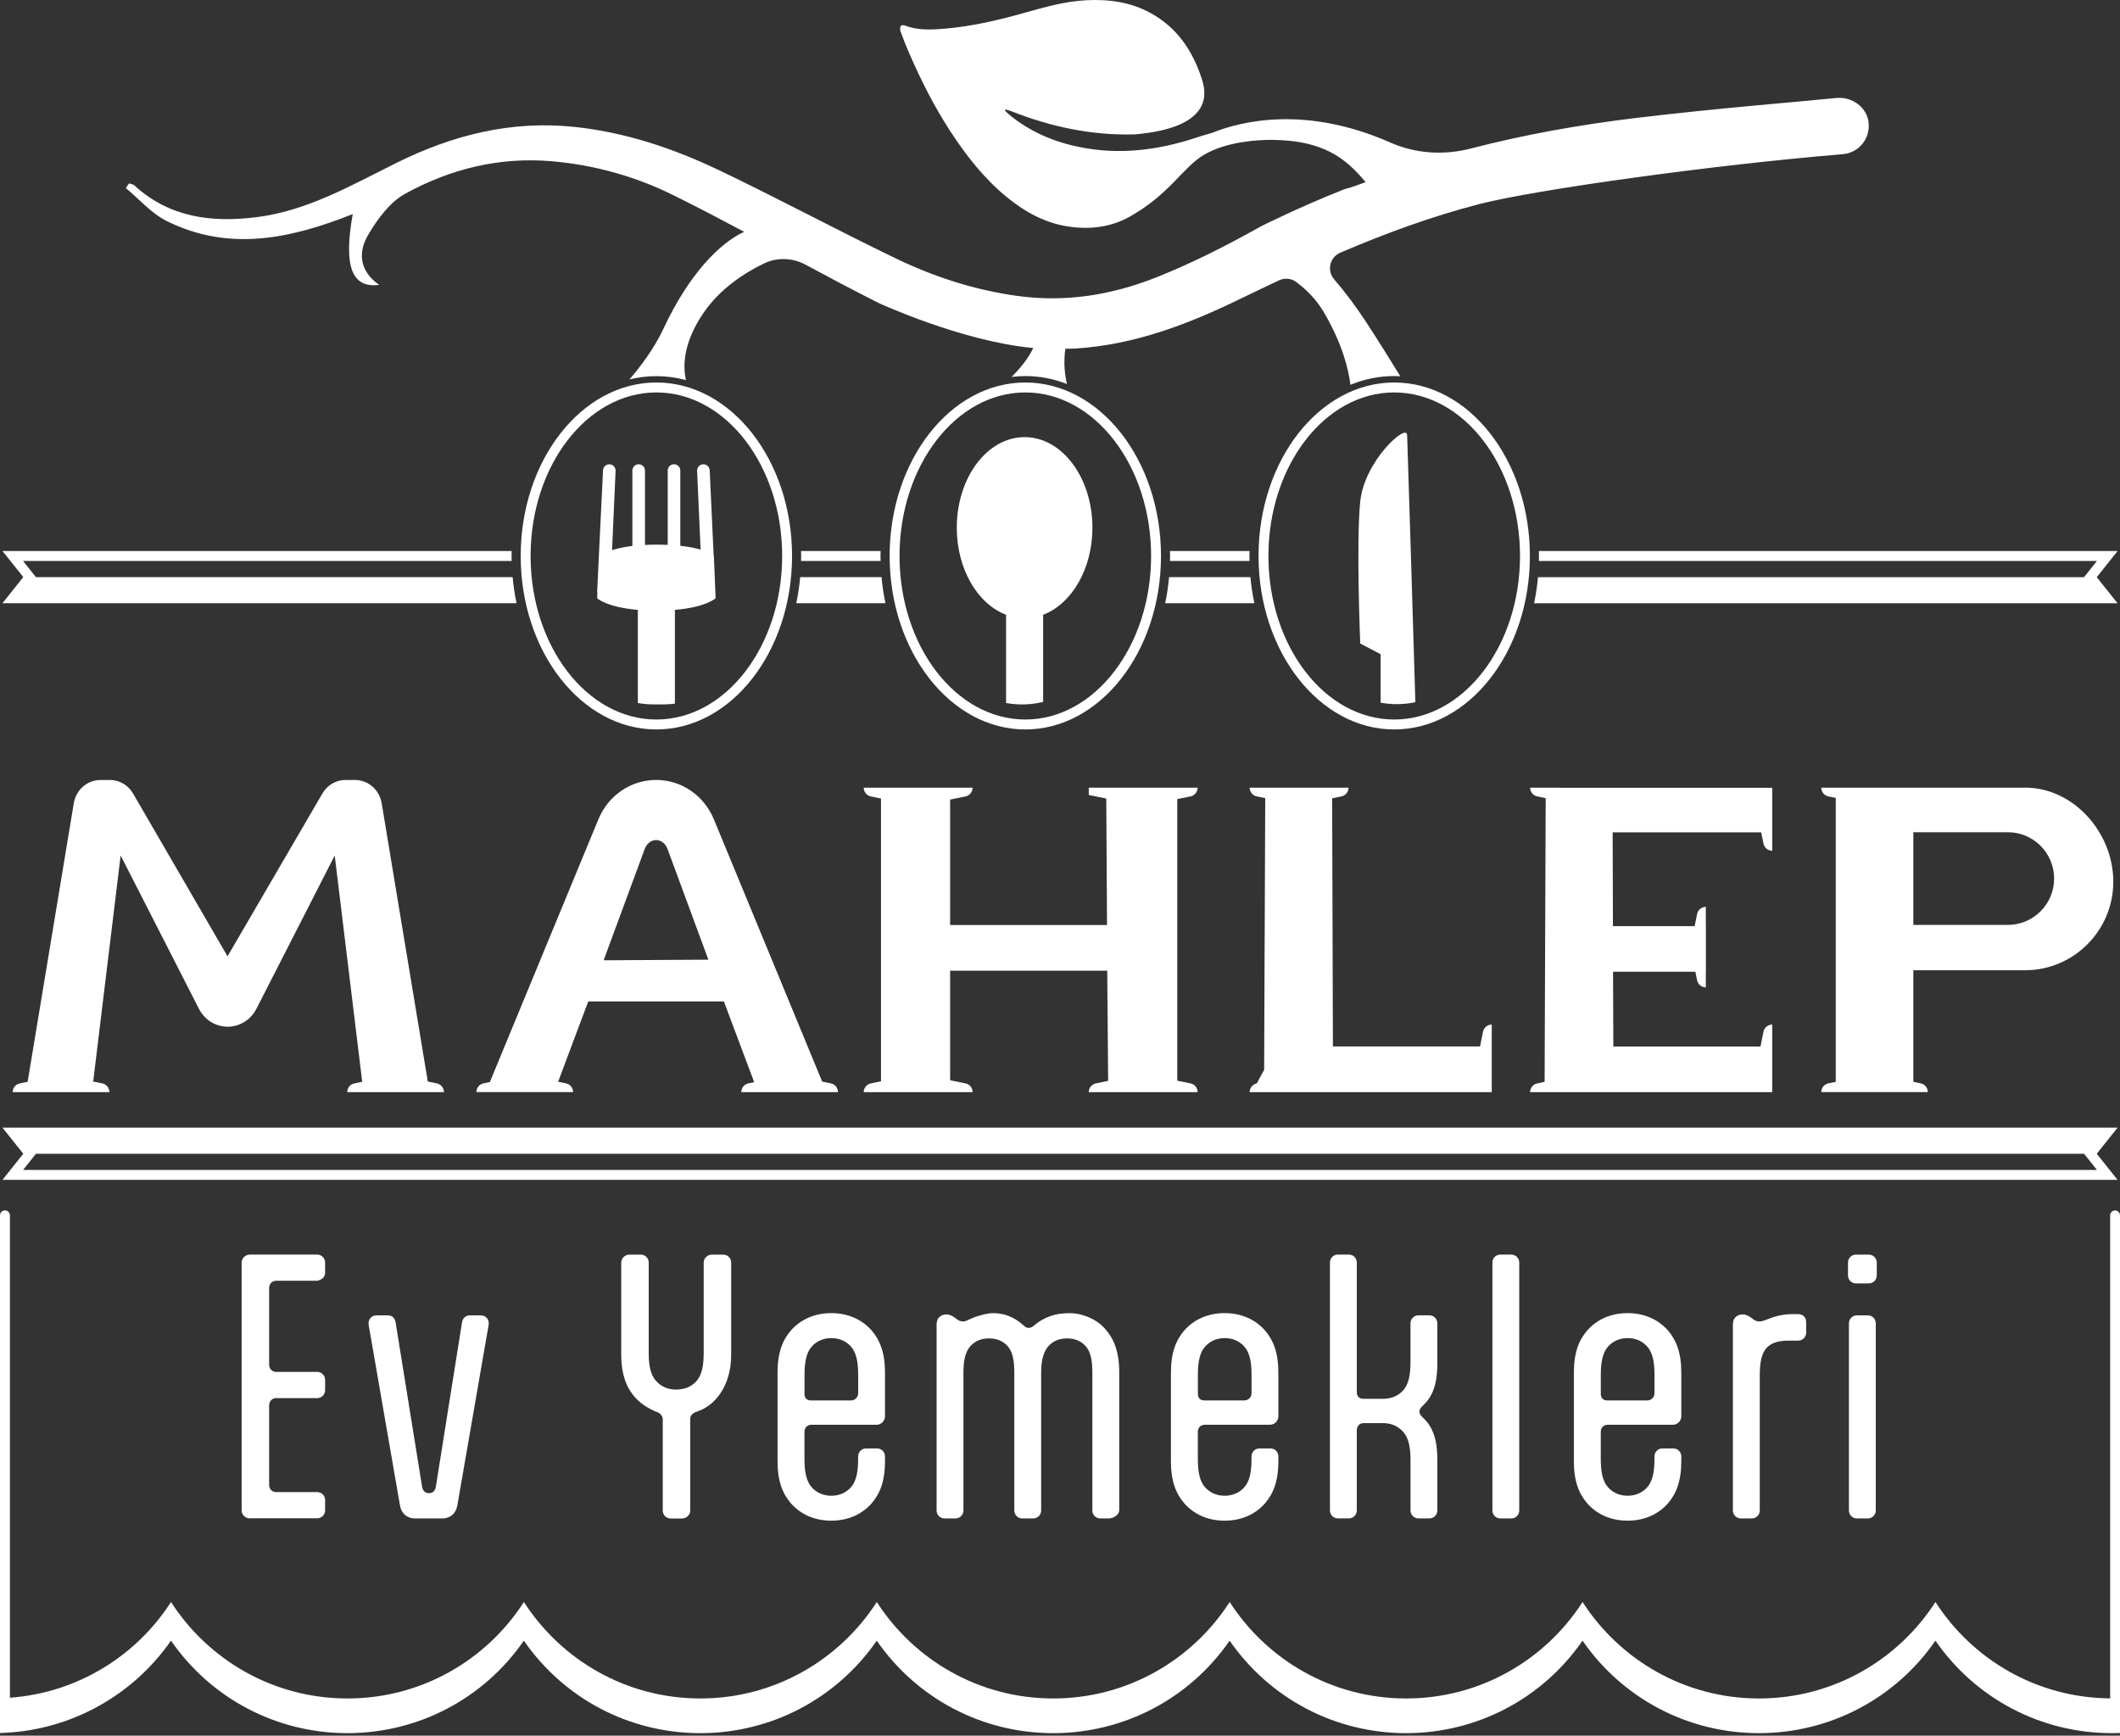
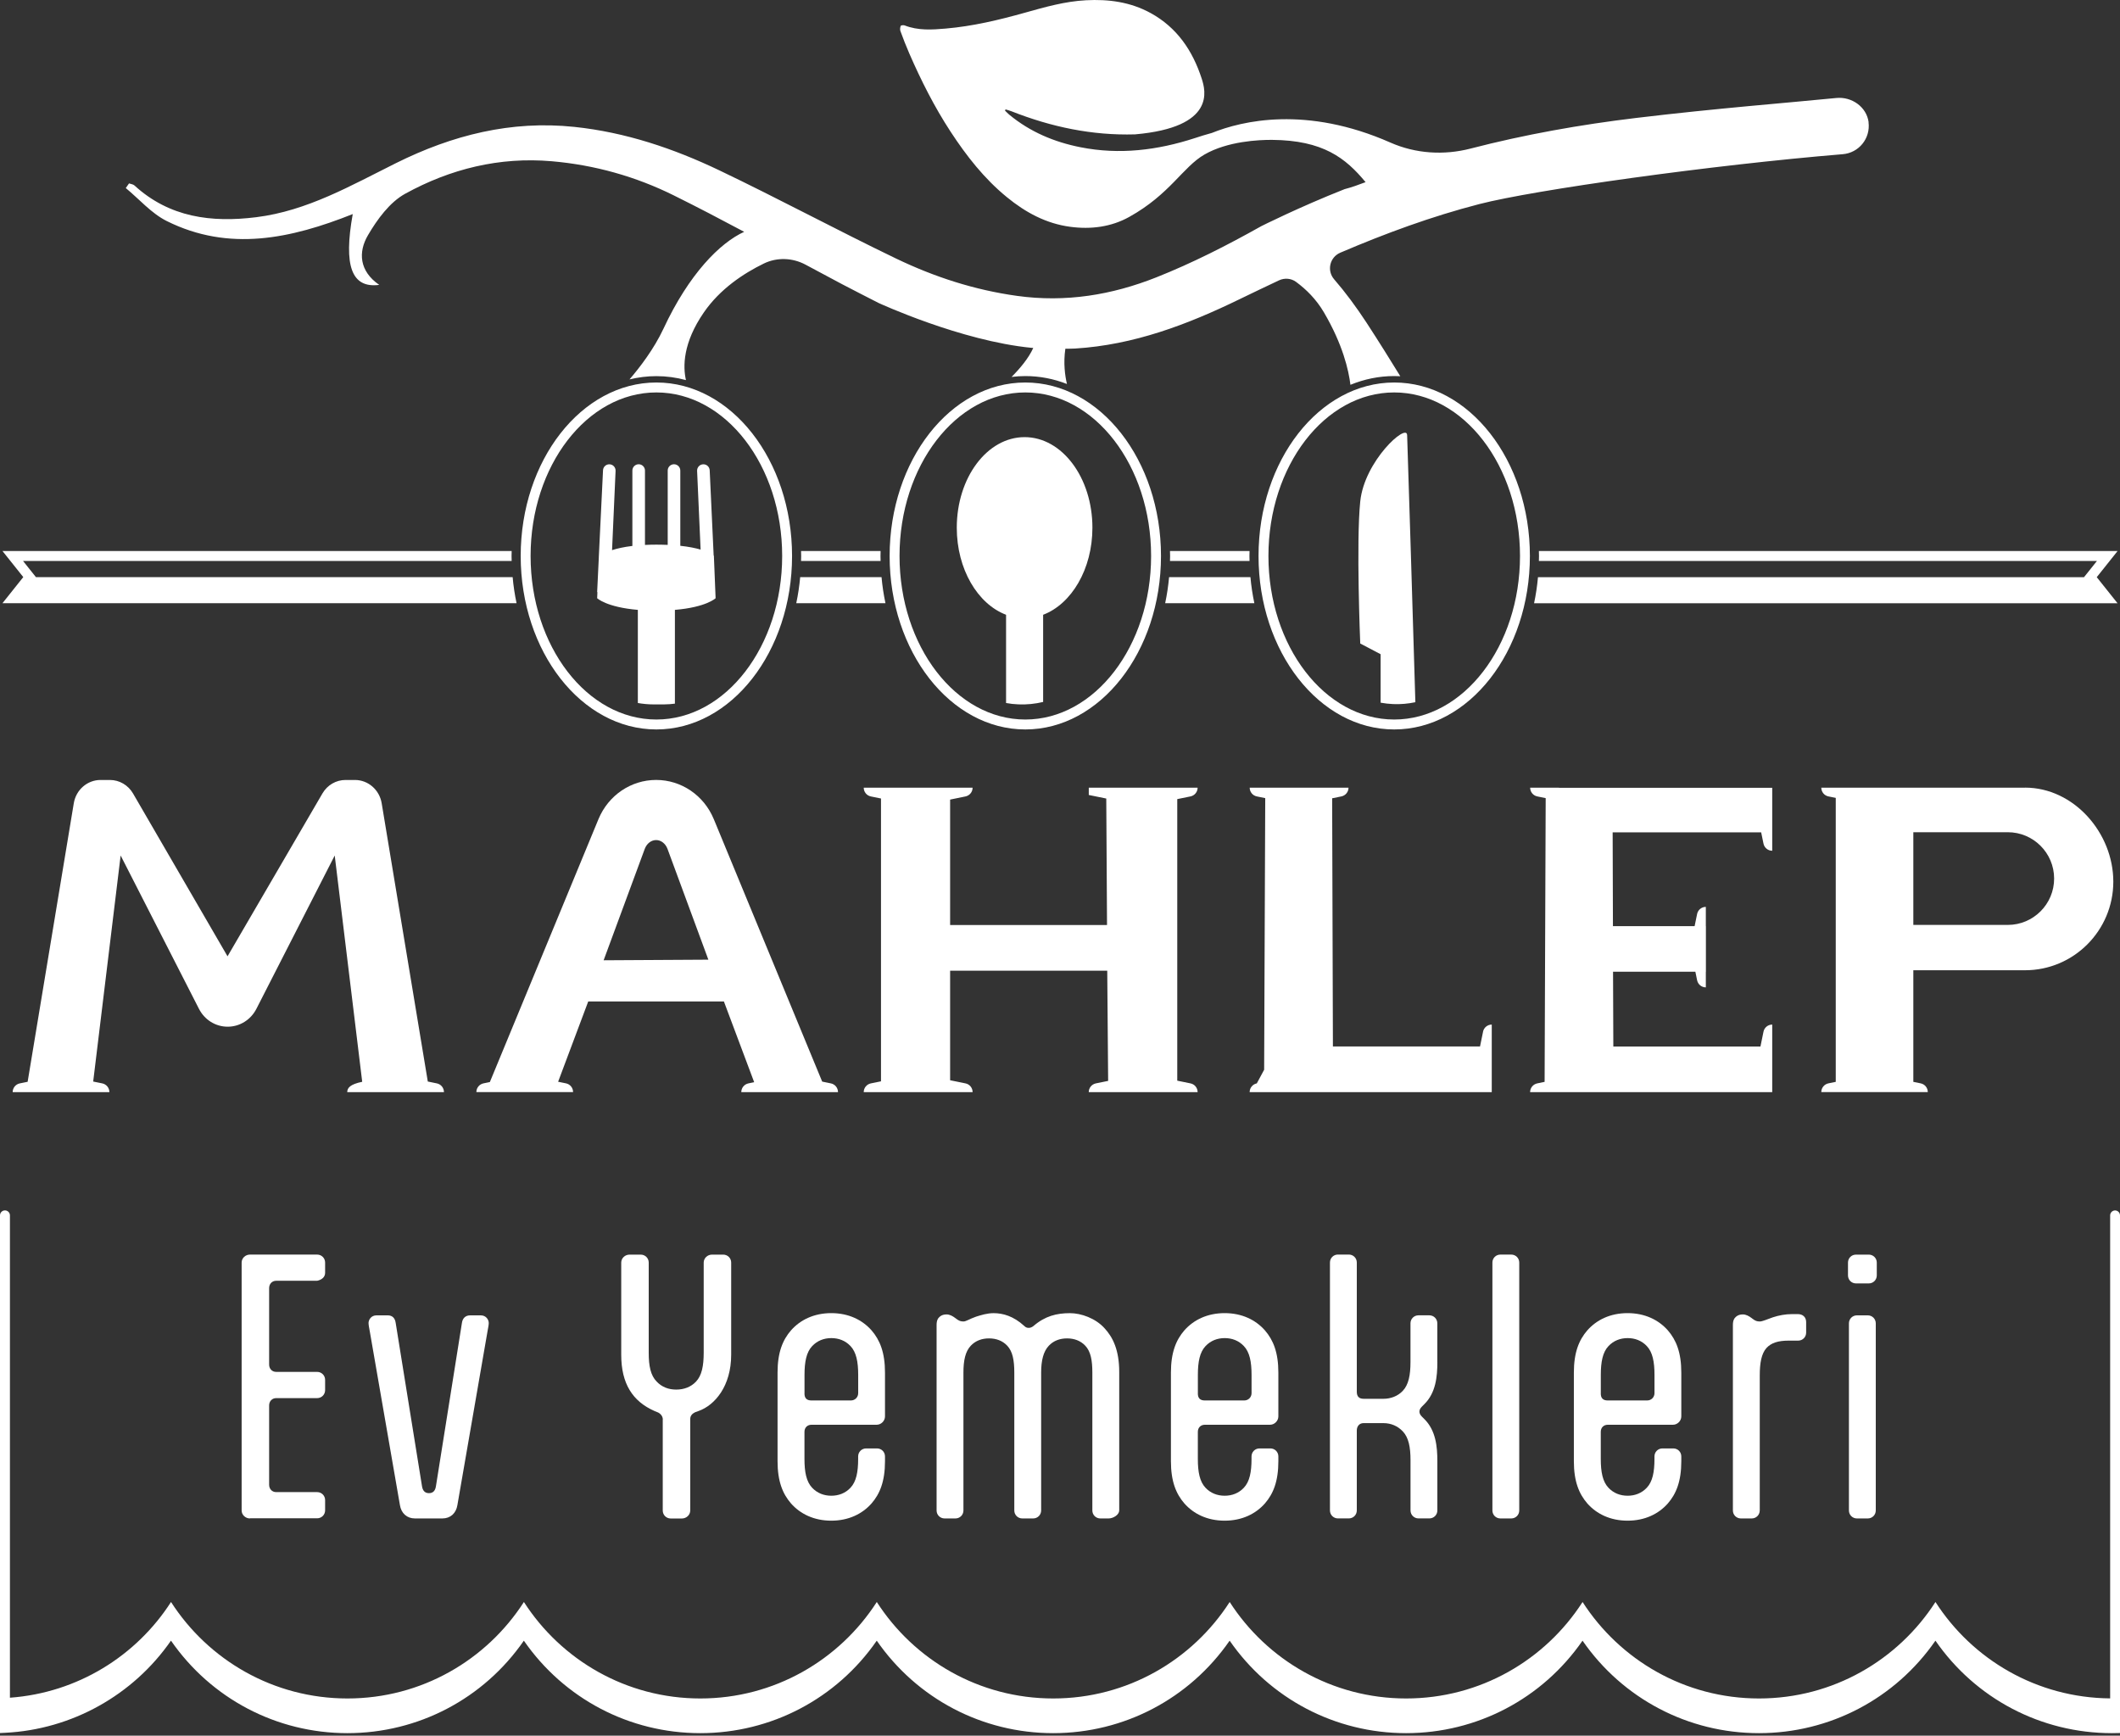
<svg xmlns="http://www.w3.org/2000/svg" width="193" height="158" viewBox="0 0 193 158" fill="none">
  <rect x="0" y="0" width="193" height="158" fill="#333333" stroke="none" />
-   <path d="M192.774 102.652H0.226L2.119 105.027L0.226 107.402H192.777L190.884 105.027L192.777 102.652H192.774ZM190.9 106.501H2.1L3.276 105.027H189.728L190.904 106.501H190.9Z" fill="white" />
  <path d="M74.849 98.456L65.091 74.83L64.976 74.555C64.076 72.393 62.019 70.998 59.732 70.998C57.446 70.998 55.389 72.393 54.488 74.555L44.596 98.499L44.02 98.617C43.64 98.695 43.368 99.026 43.368 99.413H44.216H52.172C52.172 99.026 51.901 98.692 51.521 98.617L50.81 98.472L53.551 91.165H65.903L68.658 98.512L68.137 98.62C67.757 98.699 67.486 99.029 67.486 99.416H68.691H76.29C76.29 99.029 76.018 98.695 75.638 98.62L74.839 98.456H74.849ZM54.953 87.414L58.697 77.273C58.881 76.785 59.287 76.471 59.732 76.471C60.178 76.471 60.584 76.785 60.767 77.273L64.488 87.359L54.953 87.414Z" fill="white" />
  <path d="M109.029 71.702H107.178H99.12V72.367L100.712 72.691L100.781 84.204H86.497V72.786L87.892 72.501C88.272 72.422 88.544 72.091 88.544 71.705H86.497H78.632C78.632 72.091 78.904 72.426 79.284 72.501L80.204 72.688V98.433L79.284 98.62C78.904 98.699 78.632 99.029 78.632 99.416H79.838H88.544C88.544 99.029 88.272 98.695 87.892 98.62L86.497 98.335V88.361H100.801L100.883 98.394L99.769 98.62C99.389 98.699 99.117 99.029 99.117 99.416H100.323H109.029C109.029 99.029 108.757 98.695 108.377 98.62L107.175 98.374V72.743L108.377 72.498C108.757 72.419 109.029 72.088 109.029 71.702Z" fill="white" />
  <path d="M184.356 71.702H165.807C165.807 72.088 166.079 72.422 166.458 72.498L167.123 72.632V98.482L166.458 98.617C166.079 98.695 165.807 99.026 165.807 99.413H167.012H175.502C175.502 99.026 175.23 98.692 174.85 98.617L174.185 98.482V88.322H184.356C188.788 88.322 192.391 84.706 192.391 80.257C192.391 75.809 188.788 71.698 184.356 71.698V71.702ZM182.784 84.195H174.185V75.757H182.784C185.113 75.757 187.003 77.647 187.003 79.976C187.003 82.305 185.113 84.195 182.784 84.195Z" fill="white" />
  <path d="M135.014 93.916L134.738 95.259H121.345L121.276 72.668L122.115 72.498C122.495 72.419 122.766 72.088 122.766 71.702H121.273H113.769C113.769 72.088 114.04 72.422 114.42 72.498L115.184 72.655L115.085 97.379L114.417 98.62C114.037 98.699 113.765 99.029 113.765 99.416H114.971H135.806V93.268C135.42 93.268 135.086 93.54 135.01 93.92L135.014 93.916Z" fill="white" />
  <path d="M141.931 71.702H139.301C139.301 72.088 139.573 72.422 139.953 72.498L140.716 72.655L140.618 98.482L139.95 98.62C139.57 98.699 139.298 99.029 139.298 99.416H140.503H161.339V93.268C160.952 93.268 160.618 93.54 160.543 93.92L160.268 95.263H146.874L146.848 88.456H154.342L154.5 89.229C154.578 89.609 154.909 89.881 155.295 89.881V88.459H155.302V84.306H155.295V82.553C154.909 82.553 154.575 82.825 154.5 83.205L154.274 84.309H146.838L146.812 75.77H160.333L160.543 76.792C160.621 77.172 160.952 77.444 161.339 77.444V71.715H141.925L141.931 71.702Z" fill="white" />
-   <path d="M38.946 98.45L34.747 73.117C34.544 71.895 33.515 71.001 32.31 71.001H31.455C30.593 71.001 29.797 71.466 29.355 72.226L20.714 87.054L12.11 72.229C11.667 71.466 10.868 71.001 10.007 71.001H9.155C7.95 71.001 6.921 71.895 6.718 73.117L2.516 98.476L1.805 98.62C1.425 98.699 1.153 99.029 1.153 99.416H2.358H9.958C9.958 99.029 9.686 98.695 9.306 98.62L8.484 98.453L10.983 77.876L18.114 91.836C18.625 92.839 19.627 93.461 20.727 93.461C21.825 93.461 22.83 92.835 23.341 91.836L30.472 77.876L32.975 98.476L32.264 98.62C31.884 98.699 31.612 99.029 31.612 99.416H32.817H40.417C40.417 99.029 40.145 98.695 39.765 98.62L38.936 98.45H38.946Z" fill="white" />
+   <path d="M38.946 98.45L34.747 73.117C34.544 71.895 33.515 71.001 32.31 71.001H31.455C30.593 71.001 29.797 71.466 29.355 72.226L20.714 87.054L12.11 72.229C11.667 71.466 10.868 71.001 10.007 71.001H9.155C7.95 71.001 6.921 71.895 6.718 73.117L2.516 98.476L1.805 98.62C1.425 98.699 1.153 99.029 1.153 99.416H2.358H9.958C9.958 99.029 9.686 98.695 9.306 98.62L8.484 98.453L10.983 77.876L18.114 91.836C18.625 92.839 19.627 93.461 20.727 93.461C21.825 93.461 22.83 92.835 23.341 91.836L30.472 77.876L32.975 98.476C31.884 98.699 31.612 99.029 31.612 99.416H32.817H40.417C40.417 99.029 40.145 98.695 39.765 98.62L38.936 98.45H38.946Z" fill="white" />
  <path d="M192.774 50.162H140.097C140.097 50.313 140.107 50.463 140.107 50.614C140.107 50.765 140.1 50.915 140.097 51.066H190.9L189.724 52.54H140.015C139.94 53.352 139.822 54.145 139.658 54.915H192.777L190.884 52.54L192.777 50.165L192.774 50.162Z" fill="white" />
  <path d="M128.099 39.595C128.06 38.504 124.214 41.95 123.834 45.645C123.451 49.337 123.834 58.58 123.834 58.58L125.688 59.553V63.965C126.058 64.031 126.438 64.076 126.821 64.093C127.513 64.122 128.191 64.06 128.852 63.922C128.669 57.787 128.204 42.438 128.102 39.598L128.099 39.595Z" fill="white" />
  <path d="M106.513 50.162C106.513 50.313 106.523 50.463 106.523 50.614C106.523 50.765 106.517 50.915 106.513 51.066H113.755C113.755 50.915 113.746 50.765 113.746 50.614C113.746 50.463 113.752 50.313 113.755 50.162H106.513Z" fill="white" />
  <path d="M106.071 54.911H114.194C114.031 54.142 113.909 53.346 113.837 52.537H106.431C106.356 53.349 106.238 54.142 106.074 54.911H106.071Z" fill="white" />
  <path d="M93.277 39.792C89.867 39.792 87.103 43.483 87.103 48.036C87.103 51.809 89.002 54.98 91.59 55.963V63.995C91.95 64.063 92.33 64.103 92.71 64.119C93.48 64.152 94.233 64.073 94.964 63.9V55.963C97.551 54.98 99.451 51.809 99.451 48.036C99.451 43.483 96.687 39.792 93.277 39.792Z" fill="white" />
  <path d="M192.555 110.186C192.306 110.186 192.103 110.389 192.103 110.638V154.605C185.424 154.549 179.567 151.068 176.2 145.83C172.803 151.11 166.881 154.612 160.137 154.612C153.392 154.612 147.47 151.11 144.074 145.83C140.677 151.11 134.755 154.612 128.01 154.612C121.266 154.612 115.344 151.11 111.947 145.83C108.551 151.11 102.629 154.612 95.884 154.612C89.14 154.612 83.218 151.11 79.821 145.83C76.424 151.11 70.502 154.612 63.758 154.612C57.014 154.612 51.092 151.11 47.695 145.83C44.298 151.11 38.376 154.612 31.632 154.612C24.887 154.612 18.965 151.11 15.569 145.83C12.411 150.74 7.062 154.097 0.904 154.543V110.635C0.904 110.386 0.701 110.183 0.452 110.183C0.203 110.183 0 110.386 0 110.635V157.759L0.472 157.736C6.525 157.438 12.116 154.32 15.565 149.348C19.227 154.635 25.182 157.769 31.628 157.769C38.075 157.769 44.033 154.635 47.691 149.351C51.353 154.638 57.305 157.769 63.755 157.769C70.204 157.769 76.159 154.635 79.818 149.351C83.48 154.638 89.431 157.769 95.881 157.769C102.33 157.769 108.285 154.635 111.944 149.351C115.606 154.638 121.561 157.769 128.007 157.769C134.453 157.769 140.412 154.635 144.07 149.351C147.732 154.638 153.687 157.769 160.133 157.769C166.58 157.769 172.538 154.635 176.197 149.351C179.859 154.638 185.814 157.769 192.26 157.769C192.322 157.769 192.384 157.769 192.446 157.766L193 157.756V110.638C193 110.389 192.797 110.186 192.548 110.186H192.555Z" fill="white" />
  <path d="M72.487 54.911H80.611C80.447 54.142 80.326 53.346 80.253 52.537H72.847C72.772 53.349 72.654 54.142 72.49 54.911H72.487Z" fill="white" />
  <path d="M72.926 50.162C72.926 50.313 72.936 50.463 72.936 50.614C72.936 50.765 72.929 50.915 72.926 51.066H80.168C80.168 50.915 80.158 50.765 80.158 50.614C80.158 50.463 80.165 50.313 80.168 50.162H72.926Z" fill="white" />
  <path d="M47.027 54.911C46.863 54.142 46.742 53.346 46.67 52.537H3.272L2.096 51.063H46.581C46.581 50.912 46.571 50.761 46.571 50.611C46.571 50.46 46.578 50.309 46.581 50.159H0.226L2.119 52.533L0.226 54.908H47.027V54.911Z" fill="white" />
  <path d="M61.442 55.517C64.311 55.275 65.147 54.456 65.147 54.456L64.99 50.588C64.99 50.588 64.983 50.581 64.97 50.568L64.609 42.808C64.593 42.504 64.344 42.265 64.036 42.265C63.709 42.265 63.45 42.536 63.463 42.861L63.781 50.028C63.332 49.897 62.729 49.769 61.933 49.684V42.835C61.933 42.52 61.678 42.261 61.36 42.261C61.042 42.261 60.787 42.517 60.787 42.835V49.602C60.463 49.589 60.125 49.579 59.752 49.579C59.379 49.579 59.041 49.589 58.717 49.605V42.835C58.717 42.52 58.461 42.261 58.144 42.261C57.826 42.261 57.57 42.517 57.57 42.835V49.697C56.775 49.792 56.172 49.933 55.72 50.08L56.041 42.861C56.054 42.536 55.795 42.265 55.468 42.265C55.163 42.265 54.911 42.504 54.898 42.808L54.514 50.706V50.755L54.364 53.889L54.387 53.912L54.364 54.456C54.364 54.456 55.202 55.272 58.068 55.517V63.995C58.537 64.076 59.012 64.122 59.496 64.122C60.161 64.122 60.823 64.142 61.442 64.053V55.521V55.517Z" fill="white" />
  <path d="M22.755 138.224C22.349 138.224 21.998 137.903 21.998 137.497V114.932C21.998 114.523 22.349 114.205 22.755 114.205H28.87C29.277 114.205 29.598 114.526 29.598 114.932V115.862C29.598 116.268 29.277 116.504 28.87 116.589H25.143C24.763 116.589 24.501 116.881 24.501 117.258V124.215C24.501 124.595 24.763 124.883 25.143 124.883H28.87C29.277 124.883 29.598 125.204 29.598 125.61V126.544C29.598 126.95 29.277 127.271 28.87 127.271H25.143C24.763 127.271 24.501 127.562 24.501 127.939V135.158C24.501 135.538 24.763 135.827 25.143 135.827H28.87C29.277 135.827 29.598 136.148 29.598 136.554V137.484C29.598 137.89 29.277 138.211 28.87 138.211H22.755V138.224Z" fill="white" />
  <path d="M37.776 138.224C37.049 138.224 36.525 137.759 36.407 137.002L33.669 121.221C33.61 120.9 33.551 120.609 33.551 120.435C33.551 120.143 33.784 119.737 34.278 119.737H35.297C35.733 119.737 35.965 119.999 36.024 120.435L38.412 135.253C38.471 135.689 38.674 135.922 39.054 135.922C39.434 135.922 39.637 135.689 39.693 135.253L42.051 120.435C42.11 119.999 42.372 119.737 42.808 119.737H43.767C44.262 119.737 44.495 120.143 44.495 120.435C44.495 120.609 44.436 120.9 44.377 121.221L41.642 137.002C41.524 137.759 41 138.224 40.272 138.224H37.77H37.776Z" fill="white" />
  <path d="M60.342 129.23C60.342 128.968 60.194 128.735 59.932 128.588L59.582 128.444C57.6 127.569 56.555 125.967 56.555 123.321V114.935C56.555 114.526 56.906 114.208 57.312 114.208H58.33C58.737 114.208 59.058 114.529 59.058 114.935V123.147C59.058 124.339 59.231 125.214 59.785 125.767C60.25 126.262 60.862 126.495 61.56 126.495C62.258 126.495 62.9 126.262 63.365 125.767C63.889 125.214 64.063 124.339 64.063 123.147V114.935C64.063 114.526 64.413 114.208 64.819 114.208H65.838C66.247 114.208 66.565 114.529 66.565 114.935V123.321C66.565 126.174 65.081 127.919 63.594 128.444L63.273 128.561C63.041 128.679 62.838 128.853 62.838 129.174V137.5C62.838 137.907 62.487 138.228 62.081 138.228H61.062C60.653 138.228 60.335 137.907 60.335 137.5V129.233L60.342 129.23Z" fill="white" />
  <path d="M73.879 129.695C73.499 129.695 73.237 129.957 73.237 130.337V132.81C73.237 134.005 73.411 134.877 73.935 135.43C74.4 135.925 75.013 136.157 75.681 136.157C76.349 136.157 76.962 135.925 77.427 135.43C77.951 134.877 78.124 134.005 78.124 132.81V132.577C78.124 132.171 78.445 131.85 78.852 131.85H79.841C80.247 131.85 80.568 132.171 80.568 132.577V133.013C80.568 134.847 80.103 135.984 79.346 136.855C78.501 137.815 77.25 138.427 75.678 138.427C74.105 138.427 72.854 137.815 72.009 136.855C71.252 135.981 70.787 134.847 70.787 133.013V124.949C70.787 123.114 71.252 121.978 72.009 121.106C72.854 120.147 74.105 119.534 75.678 119.534C77.25 119.534 78.501 120.147 79.346 121.106C80.103 121.981 80.568 123.114 80.568 124.949V128.938C80.568 129.344 80.217 129.695 79.811 129.695H73.873H73.879ZM73.237 126.842C73.237 127.277 73.44 127.484 73.879 127.484H77.46C77.839 127.484 78.128 127.192 78.128 126.816V125.155C78.128 123.963 77.954 123.088 77.43 122.535C76.965 122.04 76.352 121.807 75.684 121.807C75.016 121.807 74.403 122.04 73.938 122.535C73.414 123.088 73.241 123.963 73.241 125.155V126.842H73.237Z" fill="white" />
  <path d="M101.888 137.497C101.888 137.903 101.335 138.224 100.929 138.224H100.172C99.766 138.224 99.445 137.903 99.445 137.497V124.949C99.445 123.841 99.301 123.026 98.803 122.502C98.367 122.037 97.784 121.834 97.142 121.834C96.5 121.834 95.92 122.037 95.481 122.502C94.987 123.026 94.784 123.841 94.784 124.949V137.497C94.784 137.903 94.463 138.224 94.056 138.224H93.067C92.661 138.224 92.34 137.903 92.34 137.497V124.949C92.34 123.841 92.193 123.026 91.698 122.502C91.263 122.037 90.679 121.834 90.037 121.834C89.395 121.834 88.816 122.037 88.377 122.502C87.882 123.026 87.709 123.841 87.709 124.949V137.497C87.709 137.903 87.388 138.224 86.981 138.224H85.992C85.586 138.224 85.265 137.903 85.265 137.497V120.612C85.265 120.206 85.383 119.999 85.556 119.855C85.73 119.708 85.936 119.652 86.169 119.652C86.461 119.652 86.723 119.799 86.955 119.973L87.073 120.061C87.306 120.235 87.453 120.294 87.715 120.294C87.948 120.294 88.269 120.061 88.852 119.858C89.317 119.711 89.87 119.537 90.453 119.537C91.299 119.537 92.258 119.799 93.248 120.703C93.365 120.821 93.48 120.877 93.654 120.877C93.798 120.877 93.945 120.818 94.089 120.703C95.137 119.803 96.186 119.537 97.407 119.537C98.426 119.537 99.736 120.003 100.552 120.907C101.309 121.722 101.892 122.885 101.892 124.896V137.504L101.888 137.497Z" fill="white" />
  <path d="M109.691 129.695C109.311 129.695 109.049 129.957 109.049 130.337V132.81C109.049 134.005 109.222 134.877 109.746 135.43C110.211 135.925 110.824 136.157 111.492 136.157C112.16 136.157 112.773 135.925 113.238 135.43C113.762 134.877 113.936 134.005 113.936 132.81V132.577C113.936 132.171 114.257 131.85 114.663 131.85H115.652C116.058 131.85 116.379 132.171 116.379 132.577V133.013C116.379 134.847 115.914 135.984 115.157 136.855C114.312 137.815 113.061 138.427 111.489 138.427C109.917 138.427 108.665 137.815 107.82 136.855C107.064 135.981 106.598 134.847 106.598 133.013V124.949C106.598 123.114 107.064 121.978 107.82 121.106C108.665 120.147 109.917 119.534 111.489 119.534C113.061 119.534 114.312 120.147 115.157 121.106C115.914 121.981 116.379 123.114 116.379 124.949V128.938C116.379 129.344 116.029 129.695 115.623 129.695H109.684H109.691ZM109.049 126.842C109.049 127.277 109.252 127.484 109.691 127.484H113.271C113.647 127.484 113.939 127.192 113.939 126.816V125.155C113.939 123.963 113.765 123.088 113.241 122.535C112.776 122.04 112.164 121.807 111.495 121.807C110.827 121.807 110.215 122.04 109.749 122.535C109.225 123.088 109.052 123.963 109.052 125.155V126.842H109.049Z" fill="white" />
  <path d="M130.854 123.989C130.854 125.329 130.706 126.783 129.688 127.802L129.455 128.034C129.281 128.208 129.222 128.355 129.222 128.499C129.222 128.643 129.281 128.791 129.455 128.964L129.688 129.197C130.706 130.216 130.854 131.67 130.854 133.01V137.494C130.854 137.9 130.533 138.221 130.126 138.221H129.137C128.731 138.221 128.41 137.9 128.41 137.494V132.924C128.41 131.732 128.237 130.858 127.712 130.304C127.247 129.809 126.635 129.547 125.937 129.547H124.132C123.752 129.547 123.52 129.839 123.52 130.216V137.494C123.52 137.9 123.199 138.221 122.793 138.221H121.803C121.397 138.221 121.076 137.9 121.076 137.494V114.929C121.076 114.519 121.397 114.202 121.803 114.202H122.793C123.199 114.202 123.52 114.523 123.52 114.929V126.691C123.52 127.127 123.723 127.333 124.158 127.333H125.934C126.602 127.333 127.244 127.101 127.709 126.606C128.233 126.052 128.407 125.178 128.407 123.986V120.461C128.407 120.055 128.728 119.734 129.134 119.734H130.123C130.529 119.734 130.85 120.055 130.85 120.461V123.986L130.854 123.989Z" fill="white" />
  <path d="M138.309 137.497C138.309 137.903 137.988 138.224 137.582 138.224H136.592C136.186 138.224 135.865 137.903 135.865 137.497V114.932C135.865 114.523 136.186 114.205 136.592 114.205H137.582C137.988 114.205 138.309 114.526 138.309 114.932V137.497Z" fill="white" />
  <path d="M146.373 129.695C145.993 129.695 145.731 129.957 145.731 130.337V132.81C145.731 134.005 145.905 134.877 146.429 135.43C146.894 135.925 147.506 136.157 148.175 136.157C148.843 136.157 149.455 135.925 149.92 135.43C150.445 134.877 150.618 134.005 150.618 132.81V132.577C150.618 132.171 150.939 131.85 151.345 131.85H152.335C152.741 131.85 153.062 132.171 153.062 132.577V133.013C153.062 134.847 152.597 135.984 151.84 136.855C150.995 137.815 149.744 138.427 148.171 138.427C146.599 138.427 145.348 137.815 144.503 136.855C143.746 135.981 143.281 134.847 143.281 133.013V124.949C143.281 123.114 143.746 121.978 144.503 121.106C145.348 120.147 146.599 119.534 148.171 119.534C149.744 119.534 150.995 120.147 151.84 121.106C152.597 121.981 153.062 123.114 153.062 124.949V128.938C153.062 129.344 152.711 129.695 152.305 129.695H146.367H146.373ZM145.731 126.842C145.731 127.277 145.934 127.484 146.373 127.484H149.953C150.33 127.484 150.621 127.192 150.621 126.816V125.155C150.621 123.963 150.448 123.088 149.924 122.535C149.459 122.04 148.846 121.807 148.178 121.807C147.51 121.807 146.897 122.04 146.432 122.535C145.908 123.088 145.734 123.963 145.734 125.155V126.842H145.731Z" fill="white" />
  <path d="M160.202 137.497C160.202 137.903 159.881 138.224 159.475 138.224H158.486C158.08 138.224 157.759 137.903 157.759 137.497V120.612C157.759 120.206 157.877 119.999 158.05 119.855C158.224 119.708 158.427 119.652 158.663 119.652C158.954 119.652 159.216 119.799 159.449 119.973L159.567 120.062C159.799 120.235 159.943 120.294 160.209 120.294C160.441 120.294 160.821 120.12 161.401 119.914C161.925 119.741 162.538 119.623 163.147 119.623H163.671C164.107 119.623 164.428 119.885 164.428 120.35V121.309C164.428 121.716 164.107 122.037 163.7 122.037H162.855C161.866 122.037 161.254 122.24 160.818 122.705C160.353 123.229 160.205 124.074 160.205 125.207V137.494L160.202 137.497Z" fill="white" />
  <path d="M168.237 114.935C168.237 114.526 168.558 114.208 168.964 114.208H170.13C170.537 114.208 170.858 114.529 170.858 114.935V116.101C170.858 116.508 170.537 116.829 170.13 116.829H168.964C168.558 116.829 168.237 116.508 168.237 116.101V114.935ZM168.322 120.464C168.322 120.058 168.643 119.737 169.05 119.737H170.039C170.445 119.737 170.766 120.058 170.766 120.464V137.497C170.766 137.903 170.445 138.224 170.039 138.224H169.05C168.643 138.224 168.322 137.903 168.322 137.497V120.464Z" fill="white" />
  <path d="M126.926 66.402C120.113 66.402 114.574 59.317 114.574 50.611C114.574 41.904 120.117 34.819 126.926 34.819C133.736 34.819 139.278 41.904 139.278 50.611C139.278 59.317 133.736 66.402 126.926 66.402ZM126.926 35.724C120.611 35.724 115.475 42.402 115.475 50.611C115.475 58.819 120.611 65.498 126.926 65.498C133.242 65.498 138.378 58.819 138.378 50.611C138.378 42.402 133.242 35.724 126.926 35.724Z" fill="white" />
  <path d="M93.342 66.402C86.529 66.402 80.99 59.317 80.99 50.611C80.99 41.904 86.533 34.819 93.342 34.819C100.152 34.819 105.694 41.904 105.694 50.611C105.694 59.317 100.152 66.402 93.342 66.402ZM93.342 35.724C87.027 35.724 81.891 42.402 81.891 50.611C81.891 58.819 87.027 65.498 93.342 65.498C99.658 65.498 104.794 58.819 104.794 50.611C104.794 42.402 99.658 35.724 93.342 35.724Z" fill="white" />
  <path d="M59.755 66.402C52.942 66.402 47.403 59.317 47.403 50.611C47.403 41.904 52.946 34.819 59.755 34.819C66.565 34.819 72.107 41.904 72.107 50.611C72.107 59.317 66.565 66.402 59.755 66.402ZM59.755 35.724C53.44 35.724 48.304 42.402 48.304 50.611C48.304 58.819 53.44 65.498 59.755 65.498C66.07 65.498 71.207 58.819 71.207 50.611C71.207 42.402 66.07 35.724 59.755 35.724Z" fill="white" />
  <path d="M170.117 11.141C169.94 9.736 168.584 8.782 167.176 8.92C162.875 9.349 156.252 9.86 148.967 10.735C143.844 11.35 138.816 12.245 133.874 13.525C131.446 14.154 128.875 13.99 126.579 12.978C118.905 9.595 113.077 10.997 110.329 12.1C109.805 12.238 109.284 12.408 108.767 12.575C105.377 13.676 101.918 14.108 98.367 13.404C95.979 12.932 93.785 12.012 91.882 10.44C91.744 10.325 91.623 10.194 91.495 10.07C91.511 10.034 91.525 9.998 91.541 9.958C91.721 10.014 91.908 10.06 92.081 10.129C95.704 11.56 99.438 12.346 103.329 12.232C110.709 11.586 109.749 8.235 109.402 7.161C108.574 4.609 107.152 2.506 104.754 1.19C102.91 0.178 100.915 -0.088 98.855 0.024C96.949 0.125 95.134 0.643 93.313 1.154C90.945 1.819 88.554 2.389 86.09 2.601C84.836 2.71 83.575 2.791 82.353 2.313C82.251 2.274 82.022 2.3 81.999 2.356C81.944 2.497 81.921 2.69 81.973 2.831C82.225 3.519 82.491 4.203 82.782 4.871C83.856 7.335 85.065 9.732 86.539 11.986C87.987 14.197 89.602 16.264 91.659 17.944C93.359 19.336 95.232 20.355 97.433 20.646C99.32 20.898 101.164 20.659 102.805 19.745C106.526 17.675 107.669 15.209 109.654 14.066C111.761 12.854 114.597 12.726 115.799 12.733C120.447 12.769 122.498 14.38 124.319 16.581C123.683 16.824 123.048 17.053 122.403 17.22C118.269 18.855 114.826 20.587 114.826 20.587C111.702 22.34 108.547 23.945 105.275 25.245C101.223 26.853 97.017 27.548 92.596 26.935C88.711 26.398 85.059 25.209 81.57 23.532C76.172 20.934 70.895 18.091 65.494 15.51C61.314 13.512 56.938 12.038 52.281 11.55C46.519 10.947 41.186 12.297 36.05 14.849C31.969 16.876 27.976 19.195 23.328 19.772C19.253 20.279 15.424 19.801 12.237 16.879C12.119 16.771 11.91 16.755 11.746 16.696C11.648 16.837 11.549 16.978 11.451 17.119C12.686 18.137 13.787 19.428 15.182 20.122C20.849 22.946 26.492 21.724 32.113 19.487C31.265 24.194 31.998 26.261 34.524 25.933C32.703 24.678 32.595 22.949 33.499 21.41C34.344 19.965 35.48 18.409 36.892 17.633C41 15.376 45.461 14.266 50.23 14.678C54.138 15.016 57.865 16.064 61.334 17.784C63.489 18.851 65.622 19.968 67.748 21.102C65.546 22.107 62.729 24.927 60.397 29.929C59.539 31.767 58.232 33.463 57.308 34.538C58.101 34.344 58.917 34.24 59.752 34.24C60.676 34.24 61.576 34.364 62.448 34.6C62.169 33.378 62.153 31.22 64.089 28.422C65.546 26.316 67.662 24.904 69.533 23.991C70.738 23.404 72.156 23.46 73.335 24.092C74.43 24.682 75.527 25.268 76.627 25.851C77.741 26.441 78.868 27.004 79.988 27.581C79.988 27.581 87.483 31.043 93.932 31.665C93.978 31.668 94.024 31.668 94.066 31.672C93.637 32.625 92.828 33.575 92.091 34.312C92.504 34.263 92.92 34.233 93.339 34.233C94.659 34.233 95.933 34.485 97.132 34.954C96.955 34.2 96.795 33.044 96.988 31.747C97.286 31.74 97.581 31.747 97.879 31.727C103.218 31.4 108.099 29.546 112.828 27.246C114.031 26.663 115.233 26.087 116.438 25.52C116.942 25.284 117.542 25.33 117.991 25.661C118.931 26.352 119.828 27.25 120.516 28.416C122.246 31.357 122.779 33.699 122.94 35.029C124.194 34.515 125.531 34.233 126.92 34.233C127.106 34.233 127.293 34.24 127.48 34.249C126.694 32.969 125.508 31.059 124.401 29.366C123.457 27.924 122.458 26.578 121.459 25.428C120.772 24.636 121.053 23.414 122.02 23.001C126.127 21.246 130.316 19.703 134.679 18.576C139.727 17.276 155.82 15.022 167.765 14.036C169.216 13.915 170.297 12.615 170.107 11.124L170.117 11.141Z" fill="white" />
</svg>